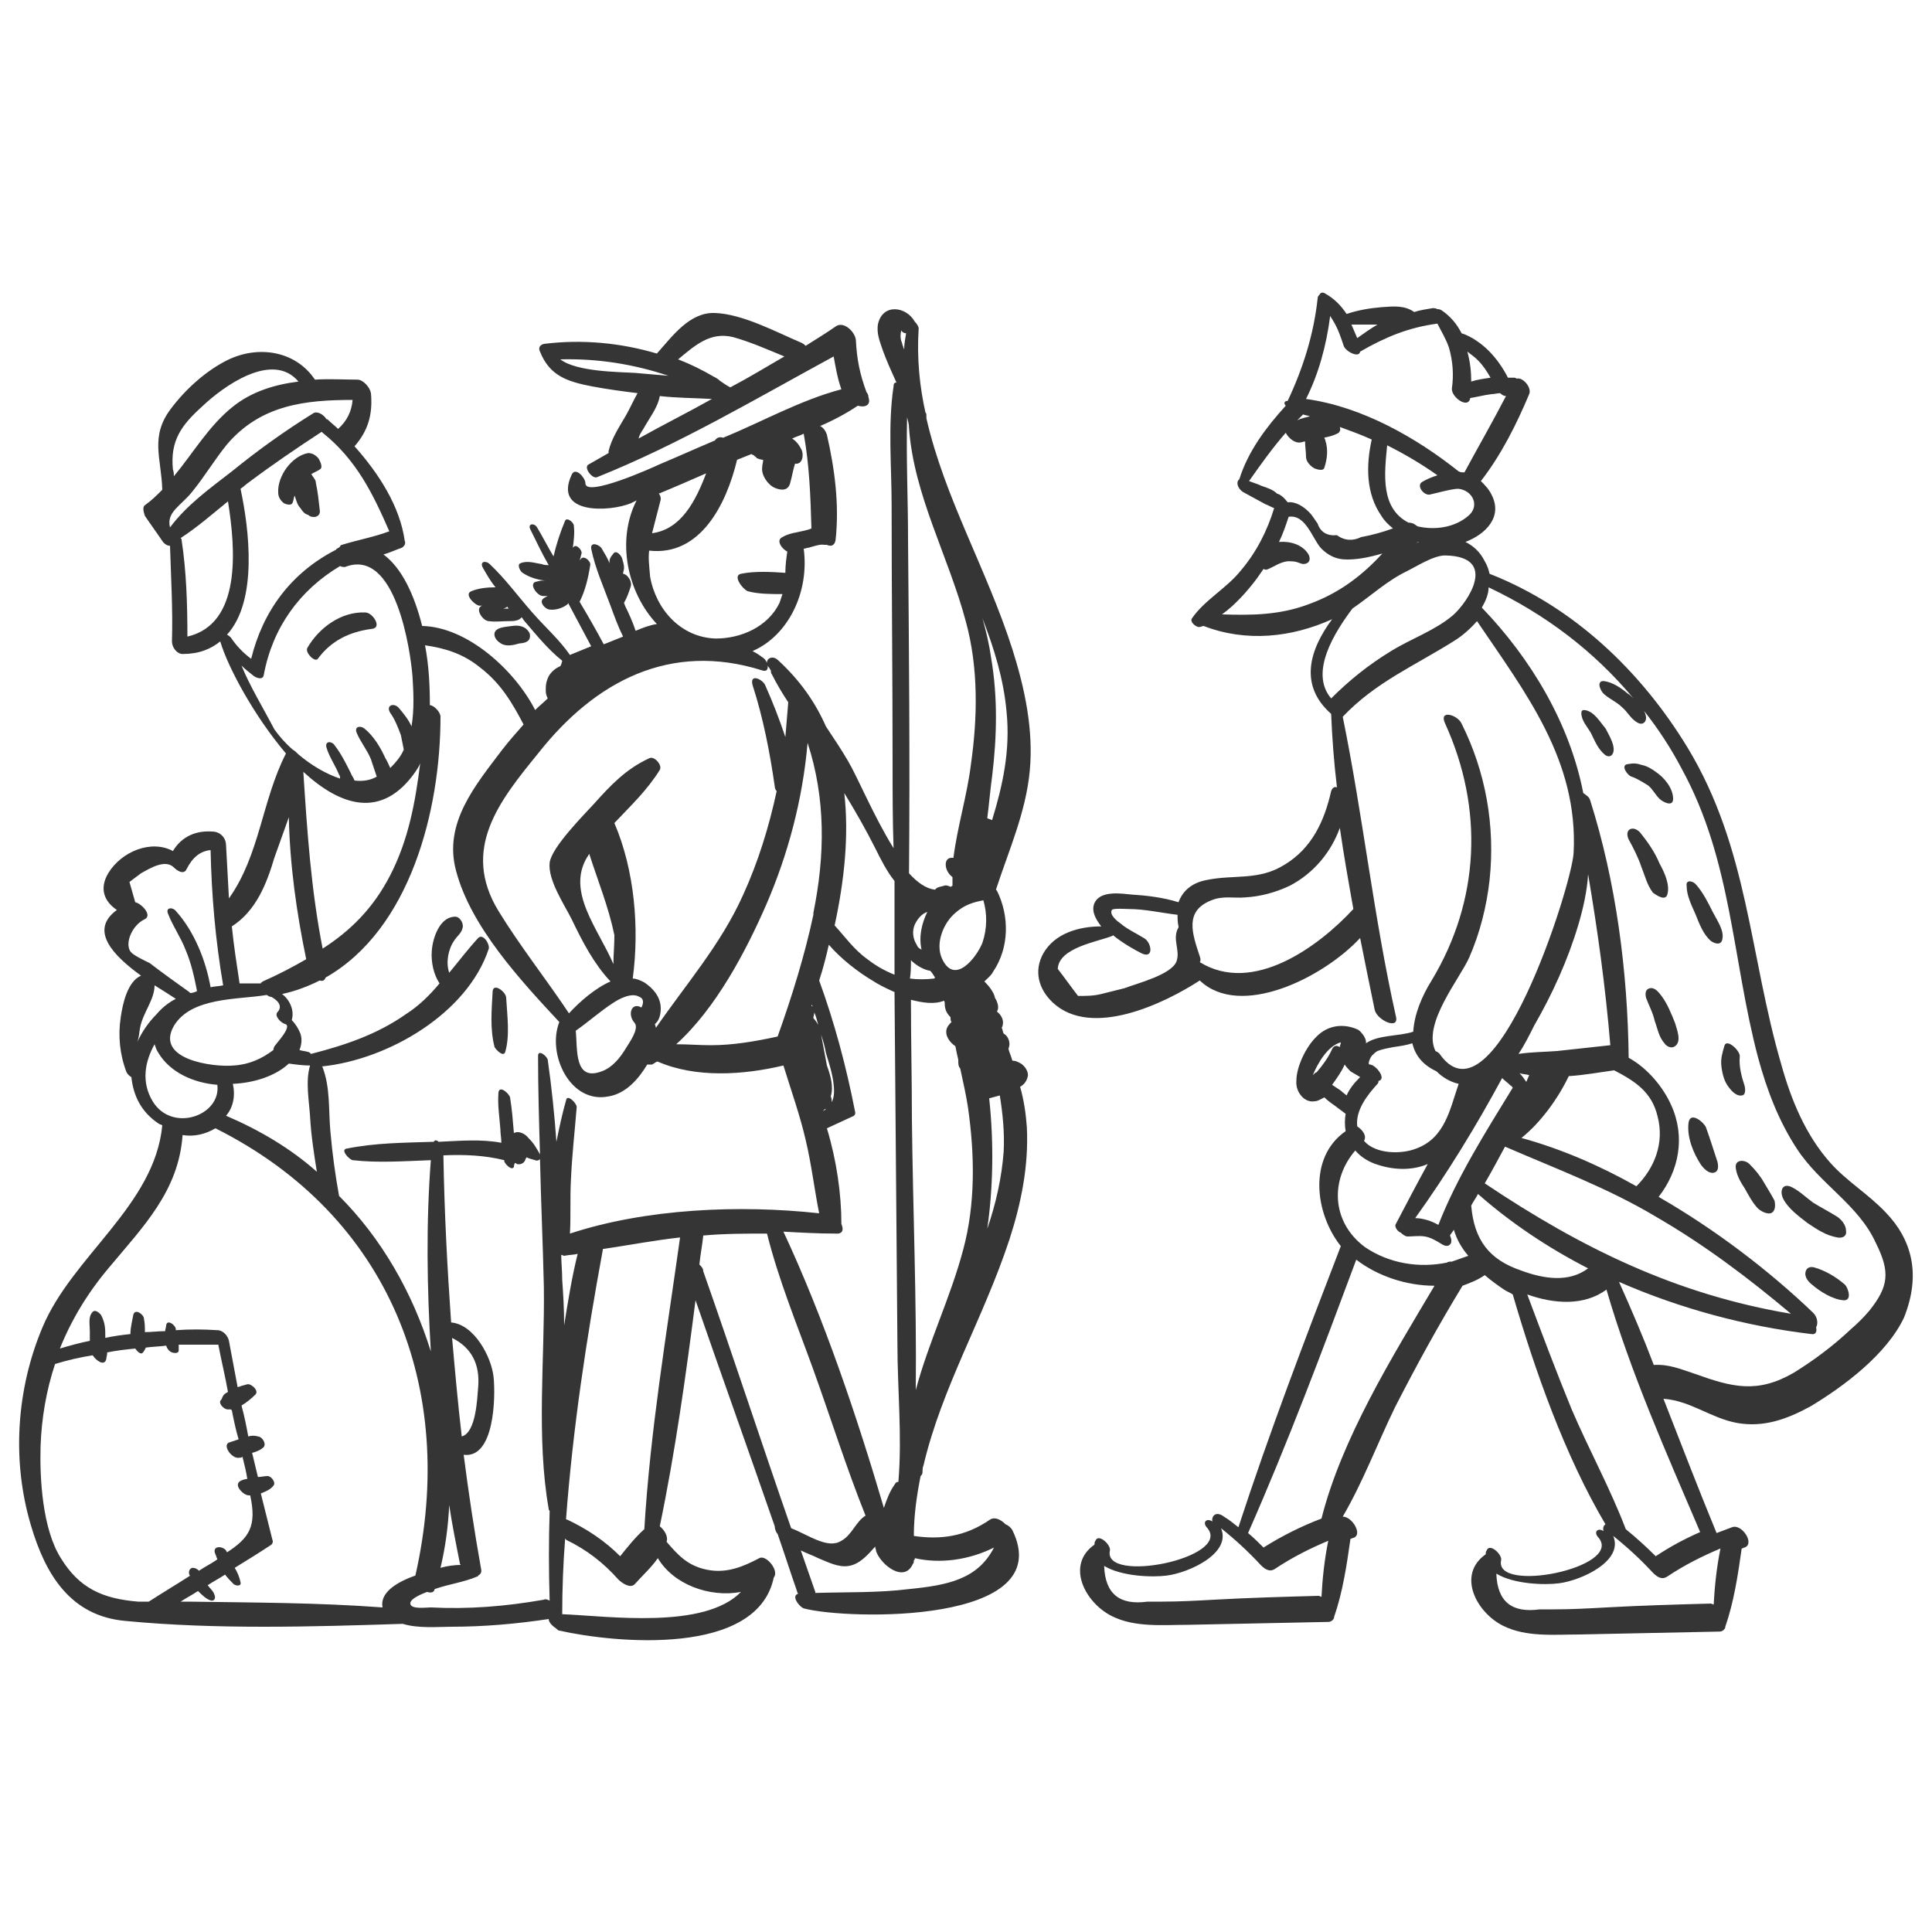
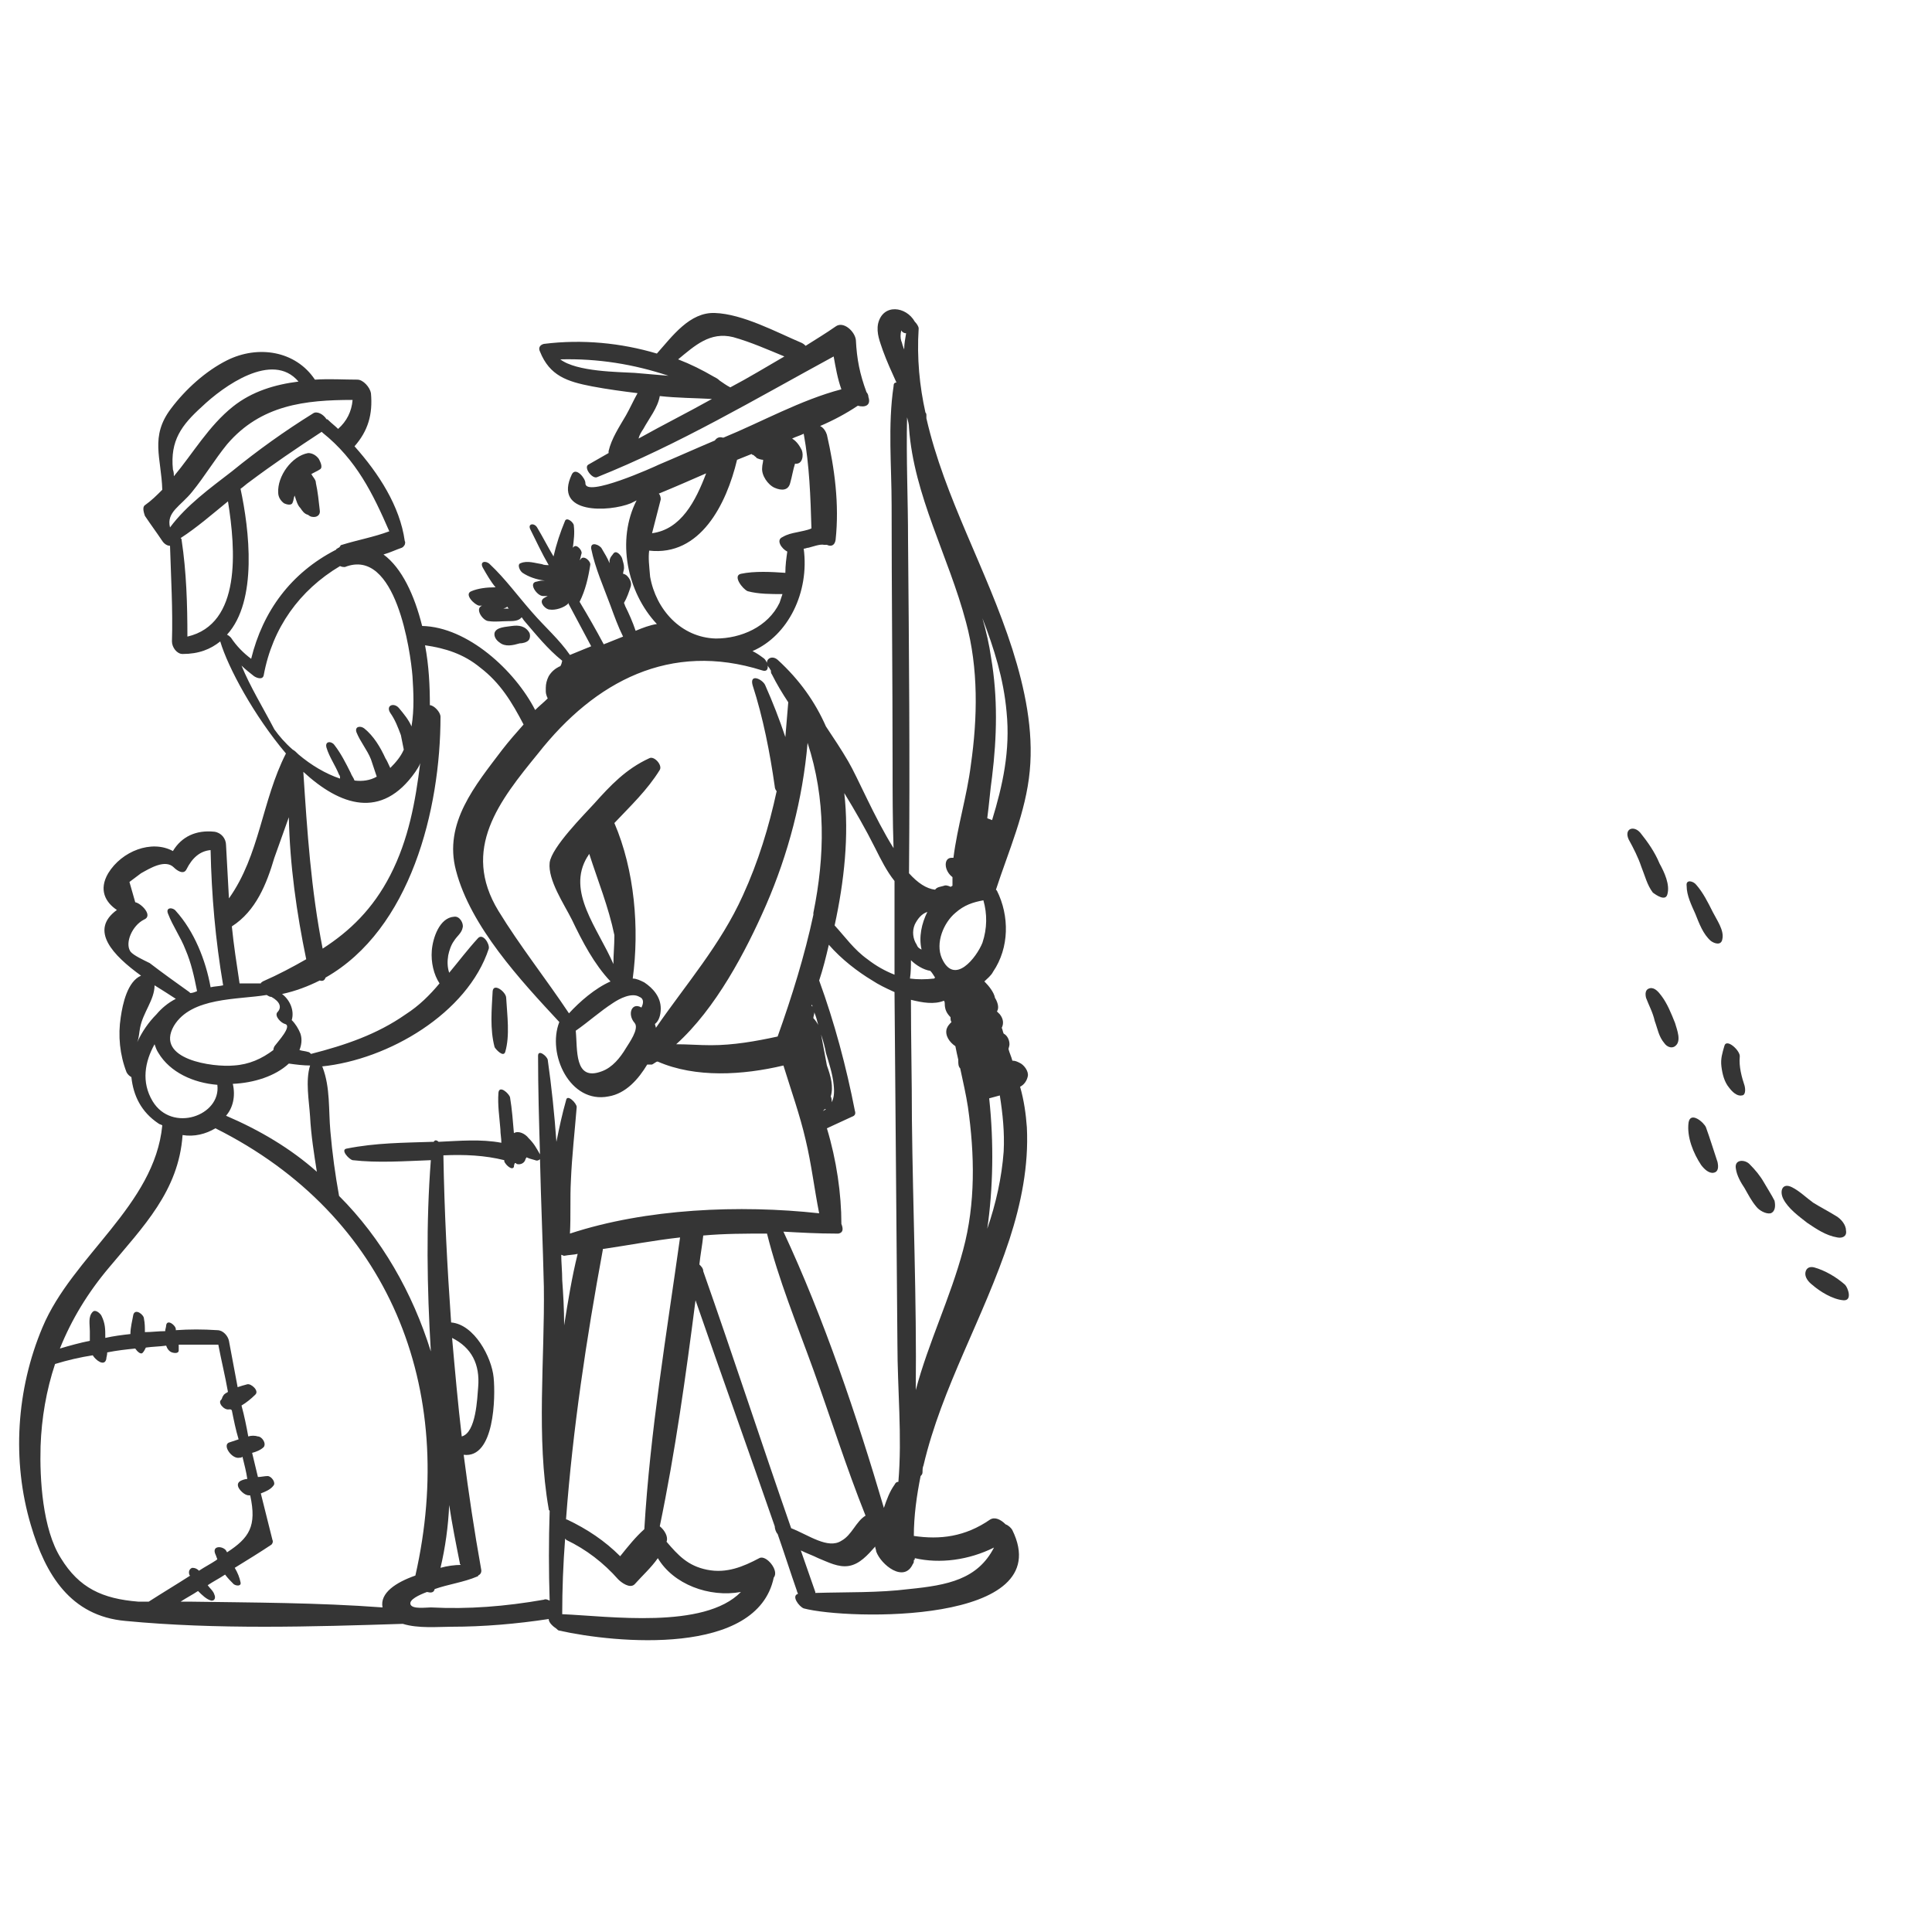
<svg xmlns="http://www.w3.org/2000/svg" version="1.1" id="Слой_1" x="0px" y="0px" viewBox="0 0 200 200" style="enable-background:new 0 0 200 200;" xml:space="preserve">
  <style type="text/css">
	.st0{fill:#353535;}
</style>
  <g>
    <path class="st0" d="M95.9,43.3c0-0.1,0-0.2,0-0.3c0-0.1,0-0.2-0.1-0.3c-0.6-2.7-0.9-5.6-0.7-8.7c0-0.2-0.2-0.5-0.4-0.7   c-0.9-1.6-3.3-1.9-3.8,0.2c-0.2,1,0.2,1.9,0.5,2.8c0.4,1.1,0.9,2.2,1.4,3.3c-0.2,0-0.3,0.1-0.3,0.4c-0.6,4-0.2,8.3-0.2,12.3   c0,8.9,0.1,17.9,0.1,26.8c0,2.9,0,5.8,0.1,8.7c-2-3.2-3.7-7.3-4.7-9c-0.7-1.2-1.5-2.4-2.3-3.6c-1.1-2.5-2.7-4.8-5-6.9   c-0.7-0.6-1.5,0.1-0.9,0.8c0.1,0.1,0.1,0.2,0.2,0.3c0,0.1,0,0.3,0.1,0.4c0.5,1,1.1,2,1.7,2.9c-0.1,1.2-0.2,2.4-0.3,3.6   c-0.6-1.8-1.3-3.6-2.1-5.4c-0.3-0.6-1.6-1.2-1.3,0c1.1,3.4,1.8,7,2.3,10.5c0,0.2,0.1,0.4,0.2,0.5c-0.8,3.7-1.9,7.3-3.5,10.8   c-2.3,5.1-5.9,9.2-9,13.7c0-0.1-0.1-0.3-0.1-0.4c0.4-0.3,0.6-0.9,0.6-1.6c0-1.2-0.8-2.1-1.7-2.7c-0.4-0.2-0.8-0.4-1.2-0.4   c0.7-5.2,0.2-11.2-1.9-16.1c1.7-1.8,3.4-3.4,4.7-5.5c0.3-0.5-0.6-1.5-1.1-1.2c-2.4,1.1-4,2.8-5.7,4.7c-1,1.1-4.4,4.5-4.6,6.1   c-0.2,1.8,1.5,4.3,2.3,5.9c1.1,2.3,2.3,4.6,4,6.4c-1.6,0.7-3.2,2.1-4.3,3.3c-2.4-3.6-5.1-7-7.3-10.6c-3.9-6.4,0.1-11.4,4.1-16.3   c5.9-7.5,13.7-11.6,23.2-8.6c0.9,0.3,0.6-1,0.1-1.3c-0.4-0.3-0.7-0.5-1.1-0.7c3.7-1.6,5.9-6.1,5.3-10.6c0.2,0,0.3-0.1,0.5-0.1   c0.4-0.1,1.2-0.4,1.6-0.3c0.1,0,0.2,0,0.3,0c0.4,0.2,0.8,0.1,0.9-0.5c0.4-3.7-0.1-7.4-0.9-10.9c-0.1-0.3-0.3-0.7-0.7-0.9   c1.4-0.6,2.7-1.3,3.9-2.1c0.7,0.2,1.4,0,1.1-0.9c0-0.2-0.1-0.4-0.2-0.5c-0.7-1.9-1-3.4-1.1-5.4c-0.1-0.9-1.3-2-2.1-1.4   c-1,0.7-2,1.3-3.1,2c-0.1-0.1-0.2-0.2-0.4-0.3c-2.6-1.1-6.1-3-9-3.1c-2.6-0.1-4.4,2.4-6,4.2c-3.7-1.1-7.7-1.5-11.7-1   c-0.4,0.1-0.6,0.4-0.4,0.8c1,2.5,2.8,3.1,5.4,3.6c1.6,0.3,3.1,0.5,4.7,0.7c-0.4,0.7-0.8,1.6-1.2,2.3c-0.7,1.2-1.5,2.4-1.8,3.7   c0,0.1,0,0.2,0,0.2c-0.7,0.4-1.4,0.8-2.1,1.2c-0.5,0.3,0.4,1.5,0.9,1.3c8.5-3.4,16.4-8.1,24.5-12.5c0.2,1.1,0.4,2.3,0.8,3.4   c-4.2,1.1-8.3,3.4-12.2,5c0,0-0.1,0-0.1,0c-0.3-0.1-0.6,0-0.8,0.3c-1.9,0.8-3.9,1.7-5.8,2.5c-0.4,0.2-7.7,3.5-7.6,1.9   c0-0.5-1-1.7-1.4-0.9c-2,4.2,3.9,3.9,6.1,3c0.2-0.1,0.4-0.2,0.6-0.3c-2.1,4.1-1,9.5,2.1,12.8c-0.7,0.1-1.5,0.4-2.2,0.7   c-0.3-0.9-0.7-1.8-1.1-2.6c0-0.1-0.1-0.2-0.1-0.3c0.3-0.5,0.5-1.1,0.7-1.7c0.1-0.4-0.1-0.8-0.4-1.1c-0.1-0.1-0.3-0.2-0.4-0.2   c0-0.2,0.1-0.4,0.1-0.6c0-0.4-0.1-0.6-0.2-1c-0.1-0.3-0.6-0.9-0.9-0.5c-0.2,0.3-0.3,0.3-0.4,0.7c0,0.1,0,0.2,0,0.3   c-0.2-0.5-0.5-1-0.8-1.5c-0.2-0.4-1.2-0.8-1.1,0c0.4,2,1.3,4,2,5.9c0.4,1.1,0.8,2.2,1.3,3.2c-0.5,0.2-1,0.4-1.5,0.6   c-0.2,0.1-0.3,0.1-0.5,0.2c-0.8-1.5-1.6-2.9-2.5-4.4c0.6-1.2,0.9-2.5,1.1-3.8c0.1-0.4-0.7-1.1-1-0.6c0,0-0.1,0.1-0.1,0.1   c0.1-0.2,0.1-0.4,0.2-0.7c0.1-0.3-0.5-1-0.8-0.7c0,0-0.1,0.1-0.1,0.1c0.1-0.8,0.2-1.5,0.1-2.3c0-0.3-0.7-0.9-0.9-0.5   c-0.5,1.2-0.9,2.4-1.2,3.7c-0.6-1-1.1-2-1.7-3c-0.3-0.5-1-0.4-0.7,0.2c0.6,1.2,1.2,2.5,1.9,3.7c-0.2,0-0.5,0-0.7-0.1   c-0.7-0.1-1.5-0.4-2.2-0.1c-0.4,0.1-0.1,0.8,0.2,1c0.6,0.4,1.4,0.7,2.3,0.8c-0.3,0-0.5,0-0.8,0.1c-1,0.1,0,1.5,0.6,1.5   c0.2,0,0.4,0,0.5,0c-0.2,0.1-0.4,0.2-0.5,0.3c-0.4,0.4,0.3,1.1,0.7,1.1c0.6,0.1,1.5-0.2,1.9-0.6c0,0,0,0,0-0.1   c0.8,1.5,1.6,3,2.4,4.5c-0.7,0.3-1.5,0.6-2.2,0.9c-1.1-1.6-2.6-2.9-3.9-4.4c-1.5-1.7-2.8-3.5-4.4-5c-0.4-0.4-1.1-0.3-0.7,0.4   c0.4,0.7,0.8,1.4,1.3,2c0,0-0.1,0-0.1,0c-0.8,0-1.7,0.1-2.4,0.4c-0.8,0.3,0.3,1.4,0.8,1.5c0.1,0,0.2,0,0.3,0   c-0.8,0.3,0.1,1.6,0.7,1.6c0.7,0.1,1.3,0,2,0c0.5,0,1.1,0,1.4-0.4c0.1,0.1,0.2,0.3,0.3,0.4c1.2,1.4,2.4,2.9,3.9,4.1   C58.1,68.9,58,69,57.9,69c-0.4,0.2-0.8,0.5-1.1,1c-0.2,0.4-0.3,0.8-0.3,1.2c0,0.1,0,0.3,0,0.4c0,0.2,0.1,0.5,0.2,0.7   c-0.4,0.4-0.9,0.8-1.3,1.2c-2.1-4.1-7-8.6-11.7-8.7c-0.8-3.2-2.1-6-4-7.4c0.7-0.2,1.3-0.5,1.9-0.7c0.2-0.1,0.2-0.2,0.3-0.3   c0-0.1,0.1-0.2,0-0.4c-0.5-3.6-2.7-7-5.2-9.8c1.4-1.6,1.9-3.3,1.7-5.5c-0.1-0.6-0.8-1.4-1.4-1.4c-1.4,0-2.9-0.1-4.4,0   c-2-3-5.9-3.6-9.1-2c-2.2,1.1-4.3,3-5.8,5c-2.2,2.9-1,5.1-0.9,8.4c-0.6,0.6-1.1,1.1-1.8,1.6c-0.3,0.2-0.1,0.8,0,1.1   c0.6,0.9,1.2,1.7,1.8,2.6c0.2,0.3,0.5,0.5,0.8,0.5c0.1,3.3,0.3,6.6,0.2,9.9c0,0.6,0.5,1.3,1.1,1.3c1.7,0,2.9-0.5,3.9-1.3   c0.8,2.7,3.5,7.7,6.8,11.6c-2.5,4.9-2.7,10.5-5.9,15c-0.1-1.8-0.2-3.6-0.3-5.5c0-0.7-0.5-1.3-1.2-1.4c-1.9-0.2-3.4,0.5-4.3,2   c-2.2-1.2-5.3,0-6.7,2.3c-1,1.7-0.3,3,0.9,3.8c-2.9,2.1-0.4,4.7,2.5,6.8c-1.4,0.6-1.9,2.9-2.1,4.3c-0.3,1.9-0.1,3.9,0.6,5.7   c0.1,0.2,0.3,0.4,0.5,0.5c0.2,1.9,1,3.6,2.8,4.8c0.1,0.1,0.3,0.1,0.4,0.2C16,124.8,7.5,130,4.4,137.4c-2.7,6.4-3.2,13.8-1.2,20.5   c1.5,5.1,4.1,9.4,9.8,9.9c9.4,0.9,19.3,0.6,28.7,0.3c1.6,0.5,3.7,0.3,5,0.3c3.4,0,6.8-0.3,10.1-0.8c0,0.4,0.5,0.8,0.8,1   c0.1,0.1,0.2,0.2,0.3,0.2c5.8,1.3,20.5,2.7,22.2-5.5c0.6-0.7-0.8-2.4-1.5-2c-1.7,0.9-3.4,1.6-5.4,1.2c-2-0.4-3-1.5-4.2-2.9   c0.2-0.5-0.2-1.2-0.7-1.6c1.6-7.7,2.7-15.6,3.7-23.4c2.7,7.8,5.5,15.6,8.2,23.4c0,0.2,0.1,0.6,0.3,0.8c0.7,2,1.3,3.9,2,5.9   c0,0.1,0.1,0.2,0.1,0.3c-0.7,0.2,0.1,1.3,0.6,1.5c4.5,1.2,26.4,1.7,21.6-8.1c-0.1-0.2-0.4-0.5-0.7-0.6c-0.5-0.5-1.1-0.8-1.6-0.5   c-2.6,1.8-5.2,2.1-7.9,1.7c0-2.1,0.3-4.2,0.7-6.2c0.1-0.1,0.2-0.2,0.2-0.4c0-0.2,0-0.5,0.1-0.7c1.9-8.1,6.2-15.2,8.9-23.4   c1.2-3.7,2-7.6,1.8-11.6c-0.1-1.4-0.3-2.8-0.7-4.2c0.4-0.2,0.7-0.6,0.8-1.1c0.1-0.5-0.4-1.2-0.9-1.4c-0.2-0.1-0.4-0.2-0.7-0.2   c-0.1-0.4-0.3-0.8-0.4-1.2c0-0.1,0.1-0.3,0.1-0.5c0-0.4-0.2-0.9-0.6-1.1c-0.1-0.2-0.1-0.4-0.2-0.6c0.2-0.4,0.2-0.9-0.2-1.4   c-0.1-0.1-0.2-0.2-0.3-0.3c0.3-0.4,0-1.1-0.2-1.4c0,0,0,0,0,0c-0.1-0.6-0.7-1.3-1-1.6c0,0,0,0-0.1-0.1c0.3-0.3,0.7-0.6,0.9-1   c1.7-2.5,1.7-5.8,0.4-8.4c0,0,0,0-0.1-0.1c1.3-4,3.1-8,3.5-12.3c0.4-4.2-0.5-8.5-1.8-12.6C102.1,58.8,97.8,51.6,95.9,43.3z    M52.1,63c0.1,0,0.2-0.1,0.3-0.1c0,0,0.1-0.1,0.1-0.1c0.1,0.1,0.1,0.2,0.2,0.2C52.6,63,52.3,63,52.1,63z M104.2,73.7   c0.4,4-0.4,7.6-1.5,11.2c-0.2-0.1-0.3-0.1-0.5-0.2c0.2-1.5,0.3-2.9,0.5-4.3c0.5-4.1,0.6-8.2-0.1-12.3c-0.2-1.4-0.5-2.7-0.9-4.1   C102.9,67.1,103.9,70.3,104.2,73.7z M85.1,115c0.1,0,0.1,0,0.2-0.1c0,0,0,0,0.1-0.1c0,0,0,0,0.1,0C85.3,115,85.2,115,85.1,115   C85.1,115.1,85.1,115.1,85.1,115z M86.1,114.1c0-0.2,0-0.4-0.1-0.6c0.3-1,0-2.1-0.4-3.2c-0.2-1.1-0.4-2.1-0.6-3.2   c0.2,0.6,0.4,1.3,0.5,1.9c0.3,1,0.7,2.2,0.8,3.3C86.4,113.2,86.3,113.7,86.1,114.1z M84.7,106.1c-0.1-0.2-0.3-0.5-0.5-0.7   c0-0.2,0.1-0.4,0.1-0.6C84.5,105.3,84.6,105.7,84.7,106.1C84.7,106.2,84.7,106.2,84.7,106.1z M84.1,104.2c0,0-0.1-0.1-0.1-0.1   c0,0,0,0,0-0.1C84.1,104.1,84.1,104.1,84.1,104.2z M86.5,127.7c0.1,0,0.2,0,0.3,0c0.5-0.1,0.5-0.5,0.3-1c0-3.1-0.5-6.6-1.5-9.9   c0.9-0.4,1.7-0.8,2.6-1.2c0.3-0.1,0.4-0.3,0.3-0.6c-0.9-4.6-2.1-9.1-3.7-13.5c0.4-1.2,0.7-2.4,1-3.7c1.3,1.5,3,2.8,4.5,3.7   c0.6,0.4,1.4,0.8,2.3,1.2c0.1,12.1,0.2,24.3,0.3,36.4c0,4.7,0.5,9.6,0.1,14.3c-0.2,0-0.3,0.1-0.4,0.3c-0.5,0.7-0.8,1.5-1.1,2.4   c-2.8-9.5-6.2-19.6-10.4-28.6C82.9,127.6,84.7,127.7,86.5,127.7z M95.4,98.3c-0.2-0.1-0.4-0.2-0.5-0.5c-0.4-0.6-0.5-1.4-0.2-2.1   c0.3-0.6,0.7-1.1,1.3-1.3C95.4,95.6,95.1,97,95.4,98.3z M94.3,99.4c0.5,0.5,1.3,1,2,1.1c0.2,0.2,0.3,0.4,0.5,0.7c0,0,0,0-0.1,0.1   c-0.9,0.1-1.7,0.1-2.5,0C94.3,100.6,94.3,100,94.3,99.4z M97.7,103.6C97.8,103.6,97.8,103.7,97.7,103.6c0.1,0.1,0.1,0.2,0.1,0.3   c0,0.6,0.2,1,0.6,1.4c0,0.2,0,0.4,0.1,0.5c-0.2,0.2-0.4,0.4-0.5,0.7c-0.2,0.7,0.3,1.4,0.9,1.8c0.1,0.5,0.2,1,0.3,1.4c0,0,0,0,0,0.1   c0,0.3,0,0.6,0.2,0.8c0.3,1.4,0.6,2.7,0.8,4c0.7,4.9,0.8,10-0.5,14.8c-1.3,4.9-3.6,9.6-4.9,14.5c0.1-9.3-0.3-18.8-0.4-28   c0-4.1-0.1-8.3-0.1-12.4C95.5,103.8,96.7,104,97.7,103.6z M101.2,89.3C101.2,89.3,101.3,89.3,101.2,89.3c0,0.1,0,0.2,0,0.3   c0,0,0,0,0,0C101.2,89.5,101.2,89.4,101.2,89.3z M93.3,34.2c0.1,0.2,0.3,0.3,0.5,0.3c-0.1,0.6-0.2,1.1-0.2,1.7   c0-0.1-0.1-0.2-0.1-0.3c-0.1-0.2-0.1-0.4-0.2-0.6C93.2,35,93.2,34.6,93.3,34.2z M94,55.9c0-4.2-0.2-8.4-0.1-12.7   c0.1,0.4,0.2,0.7,0.2,1.1c0.5,7,4.1,13.3,5.9,20.1c1.3,4.8,1.2,9.9,0.5,14.8c-0.4,3.2-1.4,6.4-1.8,9.6c-0.1,0-0.1,0-0.2,0   c-0.4,0-0.6,0.3-0.6,0.7c0,0.5,0.3,1,0.7,1.3c0,0.3,0,0.5,0,0.8c0,0,0,0,0,0.1c-0.1,0-0.1,0.1-0.2,0.1c-0.2-0.1-0.5-0.2-0.7-0.1   c-0.3,0.1-0.7,0.1-0.9,0.4c0,0,0,0,0,0c-0.9-0.1-1.8-0.7-2.7-1.7C94.2,78.7,94.1,67.3,94,55.9z M90.6,87.8c0.6,1.2,1.2,2.4,2,3.4   c0,1.5,0,2.9,0,4.4c0,0.1,0,0.2,0,0.3c0,0.1,0,0.1,0,0.2c0,1.6,0,3.2,0,4.8c-1-0.4-1.9-0.9-2.8-1.6c-1.4-1-2.3-2.3-3.4-3.5   c1-4.6,1.5-9.3,1-13.7C88.5,83.9,89.6,85.8,90.6,87.8z M79.3,93.7c2.3-5.3,3.8-11,4.3-16.8c1.9,5.8,1.8,11.7,0.6,17.6   c0,0,0,0.1,0,0.2c-0.9,4.2-2.2,8.4-3.7,12.6c-2.3,0.5-4.6,0.9-6.9,0.9c-1.2,0-2.4-0.1-3.6-0.1C74.1,104.4,77.2,98.5,79.3,93.7z    M66.4,104.3c-1-0.6-1.5,0.7-0.7,1.6c0.5,0.6-0.6,2.1-0.9,2.6c-0.6,1-1.4,2-2.5,2.4c-2.9,1.1-2.5-2.3-2.7-4.2   c1.3-0.9,2.5-2,3.9-2.9c0.6-0.4,1.9-1.1,2.7-0.6C66.7,103.4,66.6,103.9,66.4,104.3z M60.8,88.7c0.1-0.1,0.1-0.2,0.2-0.3   c0.9,2.8,2,5.5,2.6,8.4c0,0,0,0.1,0,0.1c0,1-0.1,1.9-0.1,2.9C61.9,96.1,58.6,92.3,60.8,88.7z M75.9,34.9c1.8,0.5,3.6,1.3,5.3,2   c-1.9,1.1-3.7,2.2-5.6,3.2c-0.4-0.2-0.8-0.5-1.1-0.7c-0.2-0.2-0.4-0.3-0.6-0.4c-1.2-0.7-2.4-1.3-3.7-1.8   C71.9,35.8,73.5,34.3,75.9,34.9z M58,37.2c3.9-0.1,7.6,0.5,11.2,1.7c-1.2-0.1-2.3-0.2-3.5-0.3C64.1,38.5,59.7,38.5,58,37.2z    M66.6,44.4c0.6-1.1,1.5-2.2,1.7-3.4c1.8,0.2,3.6,0.2,5.4,0.3c-2.5,1.4-5.1,2.7-7.6,4.1C66.2,45,66.4,44.7,66.6,44.4z M73.1,49   c-1.1,2.9-2.6,5.8-5.6,6.2c0.3-1.2,0.6-2.3,0.9-3.5c0-0.1,0-0.4-0.2-0.6C69.9,50.4,71.5,49.7,73.1,49z M67.2,57   c5.3,0.6,8-4.8,9.1-9.4c0.5-0.2,1-0.4,1.5-0.6c0.1,0.1,0.1,0.1,0.2,0.1c0,0,0,0,0.1,0.1c0.1,0.1,0.2,0.1,0.2,0.2c0,0,0,0,0,0   c0.2,0.1,0.5,0.2,0.7,0.2c0,0.3-0.1,0.5-0.1,0.8c-0.1,0.8,0.6,1.8,1.3,2.1c0.7,0.3,1.4,0.3,1.6-0.5c0.2-0.7,0.3-1.4,0.5-2   c0,0,0,0,0,0c0,0,0,0,0,0c0.8,0.1,0.9-0.9,0.7-1.4c-0.2-0.4-0.5-0.9-1-1.2c0.4-0.2,0.8-0.3,1.2-0.5c0.6,3.3,0.7,6.5,0.8,9.8   c-0.4,0.2-1.1,0.3-1.5,0.4c-0.5,0.1-1,0.2-1.5,0.5c-0.7,0.3-0.1,1.2,0.5,1.5c-0.1,0.7-0.2,1.4-0.2,2.2c0,0,0,0,0,0   c-1.4-0.1-3.2-0.2-4.6,0.1c-0.9,0.2,0.2,1.6,0.7,1.8c1.1,0.3,2.4,0.3,3.6,0.3c-0.1,0.3-0.2,0.6-0.3,0.9c-1.2,2.5-4,3.7-6.6,3.7   c-3.6-0.1-6.2-3-6.8-6.4C67.2,58.5,67.1,57.8,67.2,57z M49.7,69.1c2.1,1.6,3.3,3.6,4.5,5.9c-0.8,0.9-1.5,1.7-2.2,2.6   c-2.8,3.7-6.1,7.6-4.8,12.5c1.5,5.8,6.7,11.4,10.7,15.7c-1.3,3.3,1.1,8.5,5.1,7.7c1.8-0.3,3.1-1.8,4-3.3c0.2,0,0.3,0,0.5,0   c0.2-0.1,0.3-0.2,0.5-0.3c0,0,0,0,0.1,0c3.9,1.7,8.8,1.4,13,0.4c0.8,2.6,1.7,5.1,2.3,7.7c0.6,2.5,0.9,5.1,1.4,7.6   c-8.2-0.9-17.9-0.5-25.8,2.1c0.1-1.8,0-3.7,0.1-5.5c0.1-2.5,0.4-5.1,0.6-7.6c0-0.4-1-1.4-1.1-0.7c-0.4,1.4-0.7,2.8-1,4.3   c-0.2-2.8-0.5-5.7-0.9-8.5c-0.1-0.4-1-1.1-1-0.4c0,3.4,0.1,6.8,0.2,10.2c0,0,0,0,0,0c-0.4-0.7-0.6-1.1-1.2-1.7   c-0.3-0.4-1-0.8-1.5-0.5c-0.1-1.2-0.2-2.5-0.4-3.7c-0.1-0.4-1.1-1.3-1.2-0.5c-0.1,1.3,0.1,2.5,0.2,3.8c0,0.5,0.1,0.9,0.1,1.4   c-2.1-0.4-4.3-0.2-6.5-0.1c-0.2-0.2-0.4-0.2-0.5,0c0,0,0,0-0.1,0c-3,0.1-5.9,0.1-8.9,0.7c-0.7,0.1,0.2,1.1,0.6,1.2   c2.6,0.3,5.4,0.1,8.1,0c-0.5,6.5-0.4,13.2,0,19.8c-1.9-6.1-5.1-11.7-9.5-16.1c-0.4-2.2-0.7-4.4-0.9-6.7c-0.2-2.2,0-4.5-0.8-6.6   c0,0,0-0.1-0.1-0.1c6.9-0.7,15.1-5.5,17.3-12.2c0.1-0.5-0.6-1.6-1.1-1.1c-1.1,1.2-2,2.4-3,3.6c-0.2-0.6-0.2-1.2-0.1-1.8   c0.1-0.5,0.3-1.1,0.6-1.5c0.3-0.5,0.8-0.8,0.9-1.4c0.1-0.4-0.3-1.2-0.9-1.1c-1.5,0.1-2.2,2.2-2.3,3.5c-0.1,1.2,0.2,2.5,0.8,3.4   c-1,1.2-2.1,2.3-3.5,3.2c-3,2.1-6.3,3.2-9.8,4.1c-0.1-0.1-0.2-0.2-0.3-0.2c-0.3-0.1-0.6-0.1-0.9-0.2c0.2-0.5,0.3-1.1,0.1-1.7   c-0.2-0.5-0.5-1-0.9-1.4c0.3-1-0.2-2.1-1-2.7c1.4-0.3,2.7-0.8,3.9-1.4c0.3,0.1,0.5,0,0.6-0.3c8.8-5,11.9-17.4,11.9-27   c0-0.5-0.7-1.2-1.1-1.2c0-2-0.1-4.1-0.5-6.2C46.1,67.1,48,67.7,49.7,69.1z M66.7,158.3c-0.9,0.8-1.7,1.8-2.5,2.8   c-1.6-1.6-3.4-2.8-5.5-3.8c-0.1,0-0.1,0-0.1-0.1c0.7-9.3,2.1-18.6,3.8-27.8c0,0,0-0.1,0-0.1c2.7-0.4,5.3-0.9,8-1.2   C69,138.1,67.3,148.2,66.7,158.3z M58.2,132.5c0-0.9-0.1-1.8-0.1-2.6c0.1,0,0.2,0.1,0.3,0.1c0.5-0.1,1-0.1,1.4-0.2   c-0.6,2.4-1,4.9-1.4,7.4C58.4,135.5,58.3,133.9,58.2,132.5z M47.6,161.8c0,0.1,0,0.1,0.1,0.2c-0.6,0-1.4,0.1-2.1,0.3   c0.5-2.1,0.8-4.3,0.9-6.5C46.8,157.8,47.2,159.8,47.6,161.8z M46.8,138.5c2,1,2.9,2.7,2.7,5.1c-0.1,1.1-0.2,4.7-1.7,5.1   C47.4,145.3,47.1,141.9,46.8,138.5z M18,106.2c1.8-3,6.6-2.7,9.6-3.2c0.2,0.1,0.3,0.2,0.5,0.2c0.9,0.5,1.1,1.1,0.6,1.6   c-0.3,0.4,0.4,1.1,0.8,1.2c0.8,0.2-0.8,1.9-1,2.2c-0.1,0.1-0.2,0.3-0.2,0.5c-1.2,0.9-2.5,1.5-4.1,1.6C22.1,110.5,16,109.7,18,106.2   z M24.1,112.2c2.2-0.1,4.4-0.8,5.8-2.1c0.7,0.1,1.5,0.2,2.2,0.2c-0.5,1.6-0.1,3.7,0,5.3c0.1,1.9,0.4,3.8,0.7,5.7   c-2.7-2.4-5.9-4.3-9.4-5.8C24.1,114.7,24.4,113.5,24.1,112.2z M43,79.9c0.2-0.3,0.4-0.6,0.5-0.9c-0.5,4-1.2,7.9-3.1,11.6   c-1.8,3.5-4.2,5.8-7,7.6c-1.2-6.1-1.6-12.1-2-18.3C35.2,83.4,39.5,84.9,43,79.9z M26,68.2c-0.8-0.6-1.5-1.3-2.1-2.2   c-0.1-0.1-0.2-0.2-0.4-0.3c3.2-3.5,2.3-10.9,1.4-15.1c0.3-0.2,0.6-0.5,0.9-0.7c2.4-1.8,4.9-3.5,7.5-5.2c0,0,0.1,0.1,0.1,0.1   c3.5,2.8,5.2,6.3,6.9,10.2c-1.6,0.6-3.3,0.9-4.9,1.4c-0.1,0-0.2,0.1-0.2,0.2c0,0-0.1,0-0.1,0.1c-0.1,0-0.1,0-0.2,0.1   c-0.1,0-0.1,0.1-0.1,0.1C30.1,59.3,27.2,63.3,26,68.2z M36.5,41.4c-0.1,1.2-0.6,2.2-1.5,3c-0.3-0.3-0.7-0.6-1-0.9   c-0.1-0.1-0.1-0.1-0.2-0.1c-0.3-0.5-1-0.9-1.4-0.6c-2.9,1.8-5.7,3.8-8.4,6c-2.2,1.7-4.7,3.5-6.4,5.8c-0.4-1.6,1.1-2.2,2.3-3.7   c1.3-1.6,2.3-3.3,3.6-4.9C27,41.9,31.6,41.4,36.5,41.4z M17.9,48.6c-0.3-3,0.9-4.6,3-6.5c2.2-2.1,7.3-5.8,10-2.6   c-2.4,0.3-4.8,1-6.8,2.6c-2.5,2-4.1,4.8-6.1,7.2C18,49.1,18,48.9,17.9,48.6z M19.4,65.9c0-3.3-0.1-6.7-0.6-10c0-0.1,0-0.1-0.1-0.2   c1.7-1.1,3.3-2.5,4.9-3.8C24.4,56.9,25,64.6,19.4,65.9z M25,68.9c0.4,0.4,0.8,0.7,1.3,1.1c0.3,0.2,0.9,0.4,1-0.1   c0.9-4.9,3.7-8.8,7.9-11.3c0.2,0.1,0.4,0.1,0.5,0.1c5.3-2.1,6.8,8.8,7,11.3c0.1,1.6,0.2,3.4-0.1,5.2c-0.3-0.7-0.8-1.3-1.3-1.9   c-0.5-0.6-1.4-0.3-0.9,0.5c0.5,0.7,0.8,1.5,1.1,2.3c0.1,0.5,0.2,1,0.3,1.5c-0.3,0.7-0.8,1.3-1.4,1.9c-0.2-0.4-0.3-0.7-0.5-1   c-0.5-1.1-1.2-2.3-2.2-3.1c-0.4-0.3-1-0.2-0.8,0.4c0.4,1,1.1,1.8,1.5,2.8c0.2,0.6,0.4,1.2,0.6,1.8c-0.7,0.4-1.5,0.5-2.3,0.4   c-0.1-0.3-0.3-0.5-0.4-0.8c-0.5-1-1-2-1.7-2.9c-0.3-0.4-1-0.4-0.8,0.3c0.3,1,0.9,1.8,1.3,2.8c0.1,0.1,0.1,0.2,0.1,0.4   c-1.5-0.5-3-1.4-4.3-2.5c-0.2-0.2-0.4-0.4-0.6-0.5c-0.8-0.7-1.4-1.4-1.9-2.1C27.2,73.2,25.9,71.1,25,68.9z M28.4,88.8   c0.5-1.4,1-2.8,1.5-4.2c0.1,4.9,0.8,9.9,1.8,14.7c-1.4,0.8-2.9,1.6-4.5,2.3c-0.1,0.1-0.2,0.1-0.2,0.2c-0.6,0-1.4,0-2.2,0   c-0.3-2-0.6-3.9-0.8-5.9C26.5,94.3,27.6,91.5,28.4,88.8z M13.5,98.5c-0.6-0.9,0.2-2.7,1.4-3.3c1-0.4-0.3-1.7-0.9-1.8   c-0.2-0.7-0.4-1.4-0.6-2.1c0.4-0.3,0.8-0.6,1.2-0.9c0.9-0.5,2.5-1.5,3.4-0.6c0.3,0.3,1,0.8,1.3,0.2c0.6-1.2,1.4-1.9,2.5-2   c0.1,4.7,0.5,9.3,1.3,14c-0.4,0.1-0.9,0.1-1.3,0.2c-0.5-2.8-1.7-5.8-3.6-7.9c-0.3-0.4-1.1-0.4-0.8,0.3c0.5,1.3,1.3,2.4,1.8,3.7   c0.6,1.4,0.9,2.8,1.2,4.3c-0.2,0.1-0.5,0.2-0.7,0.2c0,0-0.1-0.1-0.1-0.1c-1.4-1-2.8-2-4.1-3C14.9,99.4,13.8,98.9,13.5,98.5z    M14.5,106.4c0.3-1.6,1.5-2.9,1.5-4.4c0.8,0.5,1.6,1,2.2,1.4c-0.8,0.4-1.5,1-2,1.6c-0.8,0.8-1.5,1.8-2,2.9   C14.4,107.4,14.4,106.9,14.5,106.4z M15.8,114c-1.2-2-0.8-4.1,0.2-5.9c0.1,0.3,0.2,0.6,0.4,0.9c1.2,2,3.6,3.1,6.1,3.3   C22.9,115.5,17.8,117.3,15.8,114z M6.3,161.3c-1.9-3-2.2-8.2-2.1-11.6c0.1-2.9,0.6-5.8,1.5-8.5c1.3-0.4,2.6-0.7,3.9-0.9   c0.3,0.5,1.2,1.2,1.4,0.4c0-0.2,0.1-0.4,0.1-0.7c1-0.2,1.9-0.3,2.9-0.4c0.2,0.3,0.6,0.7,0.8,0.4c0.1-0.1,0.2-0.3,0.3-0.5   c0.7-0.1,1.4-0.1,2.1-0.2c0.1,0.3,0.3,0.6,0.6,0.7c0.3,0.1,0.7,0.1,0.7-0.2c0-0.2,0-0.4,0-0.6c1.3,0,2.7,0,4.1,0   c0.3,1.6,0.7,3.2,1,4.9c-0.1,0-0.1,0.1-0.2,0.1c-0.1,0.1-0.2,0.1-0.3,0.3c-0.1,0.1-0.1,0.3-0.2,0.4c-0.4,0.3,0.3,1.1,0.8,1   c0,0,0.1,0,0.1,0c0.1,0,0.1,0,0.2,0.1c0.2,1,0.4,2,0.7,3c-0.3,0.1-0.6,0.2-0.9,0.3c-0.9,0.2,0.2,1.8,1,1.6c0.1,0,0.2,0,0.3-0.1   c0.2,0.8,0.4,1.6,0.5,2.3c-0.2,0-0.5,0.1-0.7,0.2c-0.7,0.4,0.1,1.2,0.5,1.4c0.2,0.1,0.3,0.1,0.5,0.1c0.7,3.2-0.1,4.4-2.4,5.9   c0-0.1-0.1-0.1-0.1-0.2c-0.4-0.5-1.5-0.5-1.1,0.4c0.1,0.2,0.1,0.3,0.2,0.5c0,0-0.1,0.1-0.1,0.1c-0.6,0.4-1.2,0.7-1.8,1.1   c-0.2-0.2-0.4-0.3-0.7-0.3c-0.3,0.1-0.4,0.4-0.3,0.7c0,0,0,0.1,0.1,0.1c-1.4,0.9-2.9,1.8-4.3,2.7c-0.4,0-0.7,0-1.1,0   C10.6,165.5,8.2,164.4,6.3,161.3z M19.5,165.8c-0.3,0-0.6,0-0.8,0c0.6-0.4,1.2-0.7,1.8-1.1c0.4,0.4,0.9,0.9,1.4,1   c0.4,0,0.4-0.4,0.3-0.6c-0.1-0.4-0.5-0.7-0.7-1c0.6-0.4,1.2-0.7,1.8-1.1c0.3,0.4,0.6,0.7,0.9,1c0.3,0.2,0.8,0.2,0.7-0.2   c-0.1-0.5-0.3-1-0.6-1.5c1.3-0.8,2.6-1.6,3.8-2.4c0.1-0.1,0.2-0.3,0.1-0.5c-0.4-1.6-0.8-3.2-1.2-4.8c0.5-0.2,1-0.4,1.3-0.8   c0.3-0.3-0.2-1-0.6-1c-0.3,0-0.7,0.1-1,0.1c-0.2-0.8-0.4-1.7-0.6-2.5c0.4-0.1,0.9-0.3,1.2-0.6c0.3-0.4-0.2-1.1-0.6-1.1   c-0.3-0.1-0.7-0.1-1,0c-0.2-1.1-0.4-2.1-0.7-3.2c0.5-0.3,1-0.7,1.4-1.1c0.5-0.4-0.4-1.2-0.8-1.1c-0.4,0.1-0.7,0.2-1,0.3   c-0.3-1.6-0.6-3.2-0.9-4.8c-0.1-0.5-0.6-1.1-1.2-1.1c-1.5-0.1-2.9-0.1-4.3,0c0,0,0-0.1,0-0.1c0-0.4-0.9-1.1-1-0.4   c0,0.2-0.1,0.4-0.1,0.6c-0.7,0-1.4,0.1-2.1,0.1c0-0.5,0-0.9-0.1-1.4c0-0.4-0.9-1.1-1.1-0.4c-0.1,0.6-0.3,1.3-0.3,2   c-0.9,0.1-1.7,0.2-2.6,0.4c0,0,0-0.1,0-0.1c0-0.8,0-1.4-0.4-2.2c-0.1-0.2-0.6-0.7-0.9-0.4c-0.5,0.5-0.3,1.3-0.3,2c0,0.3,0,0.6,0,1   c-1,0.2-2.1,0.5-3.1,0.8c1.2-3,2.9-5.8,5.1-8.4c3.5-4.2,7.2-7.9,7.6-13.7c1.2,0.2,2.4-0.1,3.4-0.7c18,9,25.1,26.9,20.7,46.3   c-2,0.7-3.7,1.8-3.4,3.3C32.9,165.9,26.2,165.9,19.5,165.8z M44.6,166.4c-0.5,0-1.9,0.2-2.1-0.3c-0.2-0.5,0.9-1,1.7-1.3   c0.4,0.1,0.7,0.1,0.8-0.3c0,0,0,0,0,0c1.4-0.5,3-0.7,4.4-1.3c0.1,0,0.1-0.1,0.1-0.1c0.2-0.1,0.4-0.3,0.3-0.7   c-0.7-3.9-1.3-7.9-1.8-11.8c3.2,0.4,3.3-6,3.1-8c-0.2-2.1-2-5.5-4.4-5.7c-0.4-5.7-0.7-11.4-0.8-17.3c2.2-0.1,4.3,0,6.3,0.5   c0,0.1,0,0.2,0.1,0.3c0.1,0.2,0.7,0.8,0.9,0.4c0-0.1,0-0.2,0.1-0.4c0.1,0,0.1,0,0.2,0.1c0.4,0.1,0.8-0.1,0.9-0.5   c0-0.1,0.1-0.1,0.1-0.2c0.2,0.1,0.5,0.2,0.9,0.3c0.2,0.1,0.4,0,0.5-0.1c0.1,4.4,0.3,8.8,0.4,13.2c0.1,7.5-0.8,15.6,0.5,23   c0,0.1,0,0.1,0.1,0.2c-0.1,3.1-0.1,6.2,0,9.3c-0.2-0.1-0.4-0.2-0.6-0.1C52.3,166.3,48.5,166.6,44.6,166.4z M76.7,164.8   c-3.8,3.9-13.7,2.5-18.5,2.3c0-2.6,0.1-5.2,0.3-7.8c0,0,0.1,0,0.1,0.1c2.1,1,3.9,2.4,5.4,4.1c0.3,0.3,1.2,1,1.7,0.5   c0.8-0.9,1.7-1.7,2.4-2.7C69.7,164,73.4,165.4,76.7,164.8z M72.4,130.9c0.1-1,0.3-2,0.4-3c2.2-0.2,4.4-0.2,6.6-0.2   c1.2,4.8,3.1,9.4,4.8,14.1c1.8,5,3.4,10.1,5.4,15.1c-1,0.6-1.4,2-2.5,2.6c-1.4,0.9-3.4-0.6-5.2-1.3c-3.1-8.9-6-17.8-9.1-26.6   C72.8,131.3,72.6,131.1,72.4,130.9z M102.9,160.2c-1.7,3.3-4.8,3.9-8.8,4.3c-3.2,0.4-6.4,0.3-9.7,0.4c0,0,0-0.1,0-0.1   c-0.5-1.4-1-2.9-1.5-4.3c0.6,0.3,1.2,0.5,1.8,0.8c1,0.4,2.1,1,3.2,0.8c1.1-0.2,1.9-1.1,2.7-2c0,0.2,0.1,0.3,0.1,0.5   c0.5,1.4,2.9,3.3,3.8,1.3c0.1-0.1,0.1-0.2,0.1-0.4c0.1,0,0.1-0.1,0.1-0.2C97.3,161.9,100.3,161.5,102.9,160.2z M103.9,119.2   c-0.2,2.7-0.8,5.4-1.7,8c0.6-4.1,0.7-8.9,0.2-13.5c0.4-0.1,0.7-0.2,1.1-0.3C103.8,115.3,104,117.2,103.9,119.2z M101.7,97.6   c-0.6,1.5-2.9,4.5-4.2,1.6c-0.7-1.6,0.2-3.7,1.4-4.7c0.9-0.8,1.8-1.1,2.9-1.3C102.2,94.6,102.2,96.1,101.7,97.6z" />
    <path class="st0" d="M53.8,66.6c0.3,0,0.7-0.1,0.9-0.3c0.2-0.2,0.2-0.6,0.1-0.8c-0.4-0.7-1.1-0.8-1.8-0.7c-0.6,0.1-1.6,0.1-1.8,0.7   c-0.1,0.4,0.2,0.8,0.5,1C52.3,67,53.1,66.8,53.8,66.6z" />
-     <path class="st0" d="M32.9,68.2c1.4-1.9,3.3-2.8,5.6-3.1c1.1-0.1,0.1-1.7-0.7-1.7c-2.5-0.1-4.8,1.6-6,3.7   C31.6,67.6,32.6,68.6,32.9,68.2z" />
    <path class="st0" d="M52.3,108.9c0.5-1.7,0.2-3.8,0.1-5.6c0-0.6-1.3-1.6-1.4-0.7c-0.1,1.9-0.3,3.9,0.2,5.8   C51.3,108.6,52.1,109.5,52.3,108.9z" />
    <path class="st0" d="M31.1,52.6c0.2,0.3,0.4,0.6,0.8,0.7c0.1,0.1,0.3,0.2,0.4,0.2c0.5,0.1,0.9-0.2,0.8-0.7   c-0.1-0.9-0.2-1.9-0.4-2.8c0-0.3-0.2-0.5-0.4-0.8c0,0,0-0.1-0.1-0.1c0.3-0.2,0.6-0.3,0.9-0.5c0.4-0.2,0-0.9-0.1-1.1   c-0.3-0.4-0.7-0.6-1.1-0.6c-1.7,0.3-3.2,2.4-3.1,4.1c0,0.4,0.2,0.8,0.6,1.1c0.2,0.1,0.8,0.3,0.9-0.1c0.1-0.2,0.1-0.5,0.2-0.7   C30.7,51.9,30.8,52.3,31.1,52.6z" />
-     <path class="st0" d="M195.2,125.5c-1.8-1.9-4-3.2-5.7-5.1c-2.6-2.9-4.1-6.6-5.1-10.2c-3.3-11.3-3.4-22.4-9.7-32.8   c-4.8-7.9-11.8-14.6-20.5-18c-0.1-0.4-0.2-0.8-0.5-1.3c-0.5-1-1.2-1.6-2-2c2.1-0.8,3.9-2.6,2.7-4.9c-0.3-0.6-0.7-1-1.1-1.4   c2.1-2.7,3.7-5.9,5-9c0.3-0.7-0.7-1.8-1.3-1.6c-0.1-0.1-0.2-0.1-0.3-0.1c-0.2,0-0.4,0-0.6,0c-0.5-1-1.2-2-2-2.8   c-0.7-0.7-1.8-1.5-2.8-1.8c-0.5-1-1.2-1.8-2.1-2.4c-0.2-0.1-0.3-0.1-0.4-0.1c-0.2-0.1-0.3-0.1-0.5-0.1c-0.6,0.1-1.3,0.2-1.9,0.4   c-1-0.7-2.1-0.6-3.4-0.5c-1.2,0.1-2.4,0.3-3.6,0.7c-0.6-0.9-1.3-1.6-2.2-2.1c-0.3-0.2-0.5-0.1-0.6,0.1c-0.1,0.1-0.2,0.2-0.2,0.4   c-0.4,3.7-1.5,7.2-3.1,10.6c-0.4,0-0.4,0.3-0.2,0.5c-2,2.2-3.9,4.7-4.8,7.6c-0.1,0.1-0.2,0.2-0.2,0.4c0,0.4,0.3,0.8,0.7,1   c0.7,0.4,1.5,0.8,2.2,1.2c0.3,0.1,0.6,0.3,0.9,0.4c-0.7,2.3-1.8,4.5-3.4,6.4c-1.5,1.9-3.8,3.1-5.1,5c-0.3,0.4,0.5,1,0.8,0.9   c0.1,0,0.3-0.1,0.4-0.1c4.4,1.7,9.1,1.2,13.3-0.7c-2.3,3.1-3.5,6.8-0.1,9.8c0.1,2.5,0.3,5.1,0.6,7.6c-0.3-0.1-0.5,0.1-0.6,0.4   c-0.7,3.1-2,5.9-4.8,7.6c-2.7,1.7-5.2,1-8.1,1.6c-1.6,0.3-2.5,1.2-2.9,2.3c-1.6-0.5-3.3-0.7-4.9-0.8c-1-0.1-3-0.4-3.7,0.7   c-0.5,0.8-0.1,1.7,0.6,2.6c-2.3,0-4.8,0.7-6,2.8c-1,1.8-0.5,3.7,1,5.1c4,3.7,11.5,0.1,15.2-2.3c0,0,0,0,0,0   c4.2,4,12.8-0.3,16.6-4.4c0.5,2.5,1,5,1.5,7.4c0.2,1.1,2.6,2.2,2.2,0.7c-2.3-10.3-3.4-20.7-5.5-31c3.4-3.6,7.5-5.3,11.6-7.9   c0.8-0.5,1.6-1.2,2.3-2c5,7.4,10.5,14.4,10,24c-0.2,3.4-8.2,28.6-13.8,20.9c-0.1-0.2-0.3-0.3-0.5-0.4c-1.4-2.8,2.6-7.6,3.5-9.7   c1.1-2.5,1.8-5.3,2.1-8c0.6-5.6-0.4-11.2-2.9-16.2c-0.4-0.9-2.4-1.5-1.7,0c4,8.8,3.6,18.3-1.4,26.6c-1,1.6-1.8,3.5-1.9,5.3   c-1.5,0.5-3.6,0.3-4.9,1.2c0.1-0.5-0.5-1.2-0.8-1.4c-1.5-0.7-3.2-0.5-4.4,0.8c-1,1-2,3-2,4.5c-0.1,1.1,0.8,2.3,1.9,2.1   c0.3,0,0.6-0.2,1-0.4c0.3,0.3,0.7,0.6,1,0.8c0.4,0.3,0.8,0.6,1.2,0.9c-0.1,0.6-0.1,1.2,0,1.8c-3.9,2.7-3.2,8.5-0.5,11.9   c-3.7,9.6-7.4,19.3-10.6,29.1c-0.5-0.4-1-0.8-1.5-1.1c-0.8-0.6-1.3-0.1-1.2,0.5c-0.6-0.4-1.1,0.1-0.5,0.7   c2.5,3.1-10.9,5.8-10.1,2.3c0.1-0.6-1.2-1.8-1.5-1c-0.1,0.1-0.1,0.3-0.1,0.4c-3,2.1-1,6,1.8,7.4c2.4,1.2,5.3,0.9,7.9,0.9   c4.8-0.1,9.7-0.2,14.5-0.3c0.3,0,0.5-0.2,0.6-0.4c0,0,0,0,0-0.1c0.9-2.6,1.3-5.3,1.7-8.1c0.1,0,0.2-0.1,0.3-0.1   c1-0.3-0.1-2.2-1.1-2.2c2.1-3.6,3.6-7.6,5.4-11.3c2.2-4.3,4.5-8.5,7-12.6c0.8-0.3,1.6-0.6,2.3-1.1c0.7,0.6,1.4,1.1,2,1.5   c0.3,0.2,0.6,0.3,0.9,0.5c2.3,7.9,5.4,16.7,9.6,23.8c-0.2,0.1-0.3,0.4-0.2,0.7c-0.6-0.4-1.1,0.1-0.5,0.7c2.5,3.1-10.9,5.8-10.1,2.3   c0.1-0.6-1.2-1.8-1.5-1c-0.1,0.1-0.1,0.3-0.1,0.4c-3,2.1-1,6,1.8,7.4c2.4,1.2,5.3,0.9,7.9,0.9c4.8-0.1,9.7-0.2,14.5-0.3   c0.3,0,0.5-0.2,0.6-0.4c0,0,0,0,0-0.1c0.9-2.6,1.3-5.3,1.7-8.1c0.1,0,0.2-0.1,0.3-0.1c1.1-0.4-0.3-2.5-1.3-2.1   c-0.5,0.2-1.1,0.4-1.6,0.6c-1.9-4.6-3.7-9.3-5.5-13.9c2.8,0.2,4.9,2,7.6,2.5c2.8,0.5,5.2-0.4,7.6-1.7c3.5-2.1,7.9-5.4,9.7-9.2   C198.9,131.9,197.9,128.3,195.2,125.5z M146.5,56.3C146.5,56.3,146.5,56.2,146.5,56.3c0.1-0.1,0.2-0.1,0.3-0.2c0,0,0.1,0,0.1,0   C146.7,56.2,146.6,56.2,146.5,56.3z M152,53.4c-1.4,1.2-3.4,1.5-5.2,1.1c-0.1,0-0.1-0.1-0.2-0.1c-0.2-0.2-0.5-0.3-0.8-0.3   c-2.9-1.5-2.5-5-2.2-8c1.8,0.9,3.5,1.9,5.2,3.1c-0.6,0.2-1.1,0.4-1.6,0.7c-0.6,0.4,0.2,1.4,0.8,1.3c0.9-0.2,1.9-0.5,2.8-0.6   c0.1,0,0.2,0,0.2,0C152.5,50.8,153.2,52.4,152,53.4z M153,37.3c0.5,0.5,0.9,1.1,1.3,1.8c-0.7,0.1-1.4,0.2-2,0.4c0-1-0.1-2-0.4-3.1   C152.3,36.7,152.7,37,153,37.3z M142.6,33.6c-0.7,0.4-1.4,0.9-2.1,1.4c-0.2-0.5-0.4-0.9-0.6-1.4C140.8,33.6,141.7,33.6,142.6,33.6z    M137.7,32.7c0.1,0.2,0.2,0.3,0.3,0.5c0.5,0.8,0.8,1.7,1.1,2.6c0.2,0.6,1.6,1.3,1.7,0.6c0,0,0,0,0,0c2.6-1.5,5-2.5,8-2.9   c0.4,0.8,0.9,1.6,1.2,2.5c0.4,1.4,0.5,2.8,0.3,4.2c-0.1,0.9,1.7,2.2,1.9,1c0,0,0,0,0,0c0.7-0.1,1.4-0.3,2.2-0.4   c0.3,0,0.6-0.1,0.9-0.1c0.2,0.2,0.4,0.3,0.6,0.3c-1.4,2.7-2.9,5.3-4.3,7.9c-0.2,0-0.4,0-0.6-0.1c0,0,0,0,0,0   c-4.4-3.5-10-6.7-15.8-7.5C136.5,38.7,137.3,35.8,137.7,32.7z M134.3,43.5c0.2-0.2,0.4-0.4,0.6-0.6c0.2,0.1,0.5,0.1,0.7,0.2   C135.2,43.2,134.7,43.3,134.3,43.5z M130.6,50.3c-0.4-0.2-0.8-0.3-1.3-0.5c1.2-1.7,2.4-3.4,3.8-5c0.3,0.6,1,1.1,1.5,1   c0.2,0,0.3-0.1,0.5-0.1c0,0.5,0.1,1.1,0.1,1.6c0,0.5,0.5,1,0.9,1.2c0.3,0.1,0.9,0.3,1-0.1c0.3-0.9,0.4-1.9,0.1-2.8   c0-0.1-0.1-0.2-0.1-0.3c0.5-0.1,0.9-0.2,1.3-0.4c0.3-0.1,0.4-0.4,0.3-0.7c1.1,0.4,2.2,0.8,3.3,1.3c-0.6,2.7-0.6,5.6,1,7.9   c0.3,0.5,0.7,0.9,1.2,1.3c-1.1,0.4-2.2,0.7-3.3,0.9c-0.8,0.4-1.7,0.4-2.5-0.2c-1,0.1-1.7-0.3-2-1.2c-0.3-0.4-0.5-0.8-0.9-1.2   c-0.6-0.6-1.4-1.1-2.2-1c-0.3-0.4-0.7-0.8-1.1-0.9C131.8,50.7,131.2,50.5,130.6,50.3z M126.5,63.6c1.4-1,2.7-2.5,3.6-3.7   c0.2-0.3,0.5-0.7,0.7-1c0.2,0.1,0.3,0.1,0.5,0c0.7-0.3,1.2-0.7,2-0.8c0.3,0,0.7,0,1,0.1c0.3,0.1,0.6,0.3,1,0.1   c0.4-0.2,0.3-0.7,0.1-1c-0.6-0.9-1.8-1.3-3-1.2c0.4-0.8,0.7-1.7,1-2.6c1.8-0.3,2.5,2.4,3.4,3.3c0.6,0.6,1.3,1,2.2,1.1   c1.3,0.1,2.7-0.2,4.1-0.6c-2.1,2.3-4.5,4.1-7.5,5.2C132.5,63.7,129.5,63.7,126.5,63.6z M121.8,99.5c-0.5,1.4-4.1,2.3-5.4,2.8   c-0.8,0.2-1.6,0.4-2.4,0.6c-0.8,0.2-1.6,0.2-2.4,0.2c-0.7-0.9-1.4-1.9-2.1-2.8c0.1-2.2,4.1-2.8,5.6-3.4c0.1,0,0.1-0.1,0.1-0.1   c1.1,0.9,2.4,1.6,3,1.9c1.3,0.6,1-1.2,0.2-1.6c-0.8-0.5-1.7-0.9-2.4-1.5c-0.3-0.2-1.2-0.9-0.9-1.4c0.1-0.2,1.5-0.1,1.7-0.1   c1.7,0,3.4,0.4,5.1,0.6c0,0.4,0,0.8,0.1,1.2c0,0,0,0,0,0.1C121.3,97.2,122.2,98.3,121.8,99.5z M124.2,99.6c0.1-0.1,0.1-0.3,0-0.6   c-0.8-2.4-1.6-4.7,1.2-5.8c1.2-0.5,2.3-0.2,3.5-0.3c1.6-0.1,3.1-0.5,4.6-1.2c2.5-1.3,4.3-3.5,5.2-6c0.4,2.8,0.9,5.6,1.4,8.4   C136.5,98,129.7,103,124.2,99.6z M150.4,63.7c-1.9,1.6-4.3,2.4-6.4,3.7c-2.3,1.4-4.3,3-6.2,4.9c-2.3-2.7,0.4-6.9,2.2-9.3   c1.9-1.3,3.6-2.9,5.7-3.9c1-0.5,2.7-1.6,3.9-1.6C155.2,57.6,151.9,62.4,150.4,63.7z M163.4,95.7c0.5-1.7,0.9-3.5,1-5.2   c1,5.9,1.8,11.7,2.3,17.7c-1.8,0.2-3.7,0.4-5.5,0.6c-1.3,0.1-2.7,0.1-4,0.3c0.6-0.9,1.1-1.9,1.6-2.9   C160.7,102.9,162.3,99.4,163.4,95.7z M153.7,122.5c0.7-1.2,1.4-2.5,2.1-3.8c5.3,2.3,10.7,4.3,15.7,7.3c5,2.9,9.5,6.3,13.9,10   C173.5,134,163.7,129.2,153.7,122.5z M148.9,126.8c-0.7-0.4-1.6-0.7-2.4-0.7c3.3-4.6,6.3-9.5,9-14.5c0.3,0.3,0.6,0.5,0.9,0.8   c0.1,0,0.1,0.1,0.2,0.2C153.9,117,150.8,121.9,148.9,126.8z M158,112c-0.2-0.3-0.4-0.6-0.7-0.9c0.3,0.1,0.7,0.1,1,0.2   C158.2,111.5,158.1,111.8,158,112z M157.5,117.8c2-1.6,3.8-4.1,4.9-6.4c1.6-0.1,3.2-0.4,4.7-0.6c2.1,1.1,3.9,2.2,4.5,4.8   c0.7,2.7-0.3,5.3-2.2,7.2C165.5,120.6,161.5,118.9,157.5,117.8z M142,109.3c0.2-0.2,0.4-0.4,0.6-0.5c0.5-0.2,1.1-0.3,1.6-0.4   c0.7-0.1,1.4-0.2,2-0.4c0.3,1.2,1,2.2,2.5,2.9c0.6,0.6,1.4,1.1,2.3,1.3c-0.9,2.6-1.4,5.6-4.4,6.7c-1.5,0.6-4.2,0.6-5.4-0.8   c0.3-0.5-0.1-1.1-0.7-1.5c-0.2-1.7,1.1-3.3,2.1-4.4c0.1-0.1,0.1-0.2,0.1-0.3c0.9-0.2-0.3-1.7-0.9-1.7   C141.5,110.2,141.9,109.4,142,109.3z M135.9,111.3c0.5-1.2,1.5-3,2.9-3.4c0,0.2-0.1,0.3-0.1,0.5c-0.3-0.2-0.6-0.2-0.8,0.2   c-0.4,0.9-1,1.7-1.6,2.4C136.2,111,136.1,111.1,135.9,111.3z M138.8,112.9c-0.3-0.2-0.6-0.4-0.9-0.6c0.5-0.7,1-1.4,1.3-2.1   c0.2,0.3,0.4,0.5,0.6,0.7c0.3,0.2,0.7,0.4,1,0.6c-0.6,0.6-1.1,1.2-1.4,1.9C139.3,113.3,139,113.1,138.8,112.9z M140.3,119.1   c0.6,0.7,1.4,1.2,2.4,1.5c1.9,0.6,3.7,0.5,5.1-0.1c-1.1,2-2.2,4.1-3.3,6.2c-0.2,0.3,0.2,0.8,0.5,0.9c0.2,0.2,0.5,0.4,0.7,0.4   c0.6,0,1.2-0.1,1.8,0c0.6,0.1,1.1,0.4,1.6,0.7c0.3,0.2,0.8,0.5,1.1,0c0.1-0.3,0-0.6-0.1-0.8c0.1-0.2,0.3-0.4,0.4-0.6   c0.3,1,0.8,1.9,1.5,2.7c-0.6,0.2-1.1,0.4-1.7,0.6c-0.2,0-0.4,0-0.5,0.1c-2.9,0.6-6,0.1-8.5-1.6   C137.8,126.5,137.7,122.1,140.3,119.1z M136.8,165.3c-0.1,0-0.2-0.1-0.3-0.1c-3.6,0.1-7.2,0.2-10.8,0.4c-1.8,0.1-3.6,0.2-5.4,0.2   c-0.5,0-1,0-1.5,0c-2.9,0.4-4.4-0.8-4.5-3.7c1.8,1.1,5,1.2,6.5,1c2.3-0.3,6.7-2.3,5.6-4.9c1.5,1.2,2.8,2.4,4.1,3.8   c0.4,0.4,0.9,0.8,1.5,0.4c1.8-1.2,3.6-2.1,5.5-2.9C137.1,161.5,136.9,163.4,136.8,165.3z M136.8,157.2c-2.1,0.8-4.1,1.8-6,3   c-0.5-0.5-1-1-1.6-1.5c4.1-9.3,7.7-18.9,11.2-28.3c2.2,1.7,5.2,2.7,8.1,2.7C144.1,140.5,138.9,148.9,136.8,157.2z M152.3,124.8   c0.2-0.4,0.5-0.8,0.7-1.2c3.4,3,7.3,5.6,11.4,7.7c-2,1.5-4.6,1.1-7,0.2C154.2,130.4,152.6,128.4,152.3,124.8z M177.4,166.1   c-0.1,0-0.2-0.1-0.3-0.1c-3.6,0.1-7.2,0.2-10.8,0.4c-1.8,0.1-3.6,0.2-5.4,0.2c-0.5,0-1,0-1.5,0c-2.9,0.4-4.4-0.8-4.5-3.7   c1.8,1.1,5,1.2,6.5,1c2.3-0.3,6.7-2.3,5.6-4.9c1.5,1.2,2.8,2.4,4.1,3.8c0.4,0.4,0.9,0.8,1.5,0.4c1.8-1.2,3.6-2.1,5.5-2.9   C177.7,162.3,177.5,164.2,177.4,166.1z M171.4,161.1c-1-1-2-1.9-3.1-2.8c-1.6-4.2-3.8-8.2-5.6-12.4c-1.6-3.9-3.1-7.9-4.6-11.9   c2.8,1,5.9,1.2,8.2-0.5c2.5,8.6,6.2,16.9,9.7,25.1C174.4,159.3,172.9,160.1,171.4,161.1z M193.5,135.7c-0.6,0.7-1.2,1.3-1.9,1.9   c-1.8,1.7-3.8,3.2-5.9,4.5c-3.8,2.2-6.4,1.5-10.3,0.1c-1.5-0.5-2.7-1-4.2-0.9c-1.1-2.9-2.3-5.7-3.6-8.6c6.4,2.8,13.2,4.6,19.9,5.4   c0.5,0.1,0.6-0.3,0.5-0.7c0.2-0.3,0.2-1-0.3-1.5c-4.6-4.4-10.1-8.6-16-12c2.1-2.7,2.8-6.2,1.3-9.5c-0.8-1.8-2.4-3.8-4.4-4.9   c-0.1-8.9-1.3-18.2-4-26.7c-0.1-0.3-0.4-0.5-0.7-0.7c-1.4-7.2-5.4-13.9-10.5-19.2c0.4-0.7,0.7-1.4,0.7-2.1   c5.9,2.8,10.9,6.6,15,11.5c-0.2-0.2-0.4-0.4-0.6-0.5c-0.7-0.6-1.6-1.2-2.5-1.3c-0.8,0-0.3,1.1,0.1,1.4c0.6,0.5,1.3,0.8,1.8,1.3   c0.6,0.5,0.9,1.2,1.6,1.6c0.5,0.3,0.9,0,0.9-0.5c0-0.2-0.1-0.5-0.2-0.7c1.5,1.9,2.8,3.9,3.9,6c5.2,9.5,5.2,19.7,7.9,29.9   c0.9,3.3,2.1,6.5,4,9.4c2.4,3.7,6.4,5.8,8.2,9.8C195.7,131.7,195.5,133.2,193.5,135.7z" />
    <path class="st0" d="M182.6,122.4c-0.4-0.7-0.9-1.3-1.5-1.9c-0.5-0.5-1.6-0.5-1.4,0.5c0.1,0.7,0.5,1.4,0.9,2   c0.4,0.7,0.7,1.3,1.2,1.9c0.3,0.4,1,0.8,1.5,0.7c0.5-0.2,0.5-0.8,0.4-1.3C183.4,123.7,183,123.1,182.6,122.4z" />
    <path class="st0" d="M190.2,128.1c0.5,0.1,1-0.1,0.9-0.7c0-0.6-0.5-1.2-1-1.5c-0.8-0.5-1.6-0.9-2.4-1.4c-0.7-0.5-1.4-1.2-2.2-1.6   c-1-0.5-1.3,0.4-0.9,1.2c0.5,1,1.6,1.8,2.5,2.5C188,127.2,189,127.9,190.2,128.1z" />
    <path class="st0" d="M187.8,131.2c-0.4-0.1-0.8,0-0.9,0.5c-0.1,0.5,0.3,1,0.7,1.3c0.8,0.7,2.1,1.5,3.2,1.6c1,0.1,0.5-1.3,0.2-1.6   C190.1,132.2,188.9,131.5,187.8,131.2z" />
    <path class="st0" d="M176.6,116.7c-0.2-0.5-1.6-1.7-1.8-0.5c-0.2,1.5,0.5,3.2,1.3,4.4c0.3,0.4,0.8,0.9,1.3,0.8   c0.5-0.1,0.5-0.6,0.4-1.1C177.4,119.1,177,117.8,176.6,116.7z" />
    <path class="st0" d="M180.6,112.4c-0.3-0.9-0.6-2-0.5-3c0.1-0.6-1.4-2-1.6-1.1c-0.2,0.7-0.4,1.3-0.3,2.1c0.1,0.8,0.3,1.6,0.8,2.2   c0.3,0.4,0.8,0.9,1.3,0.8C180.7,113.4,180.7,112.8,180.6,112.4z" />
    <path class="st0" d="M172,103.1c-0.3-0.4-0.7-0.9-1.2-0.8c-0.5,0.1-0.5,0.6-0.4,1c0.3,0.8,0.7,1.5,0.9,2.4c0.3,0.8,0.4,1.6,1,2.3   c0.2,0.3,0.7,0.6,1.1,0.3c0.7-0.5,0.2-1.7,0-2.4C173,104.9,172.6,103.9,172,103.1z" />
    <path class="st0" d="M177.3,94.4c-0.5-1-1-2-1.7-2.8c-0.3-0.4-1.1-0.6-1,0.1c0,1,0.5,2,0.9,2.9c0.4,1,0.8,2.1,1.6,2.8   c0.4,0.3,1.1,0.5,1.2-0.2C178.5,96.3,177.7,95.2,177.3,94.4z" />
    <path class="st0" d="M172.6,92.6c0.3-1-0.3-2.3-0.8-3.2c-0.5-1.2-1.2-2.2-2-3.2c-0.7-0.8-1.7-0.4-1.2,0.7c0.5,0.9,1,1.9,1.3,2.8   c0.4,1,0.6,1.9,1.2,2.7C171.5,92.7,172.4,93.3,172.6,92.6z" />
-     <path class="st0" d="M168.9,80.4c0.6,0.2,1.2,0.6,1.7,0.9c0.5,0.4,0.7,0.9,1.2,1.4c0.3,0.3,1.4,0.9,1.4,0c0-1.1-0.9-2.2-1.8-2.8   c-0.4-0.3-0.9-0.6-1.4-0.7c-0.6-0.2-0.9-0.2-1.5-0.1C167.7,79.2,168.5,80.3,168.9,80.4z" />
-     <path class="st0" d="M164,73.5c-0.2,0-0.3,0.1-0.3,0.3c0,0.8,0.6,1.4,1,2.1c0.4,0.8,0.7,1.6,1.4,2.2c0.2,0.2,0.6,0.3,0.8,0   c0.5-0.7-0.4-2.1-0.7-2.7C165.6,74.7,165,73.6,164,73.5z" />
  </g>
</svg>